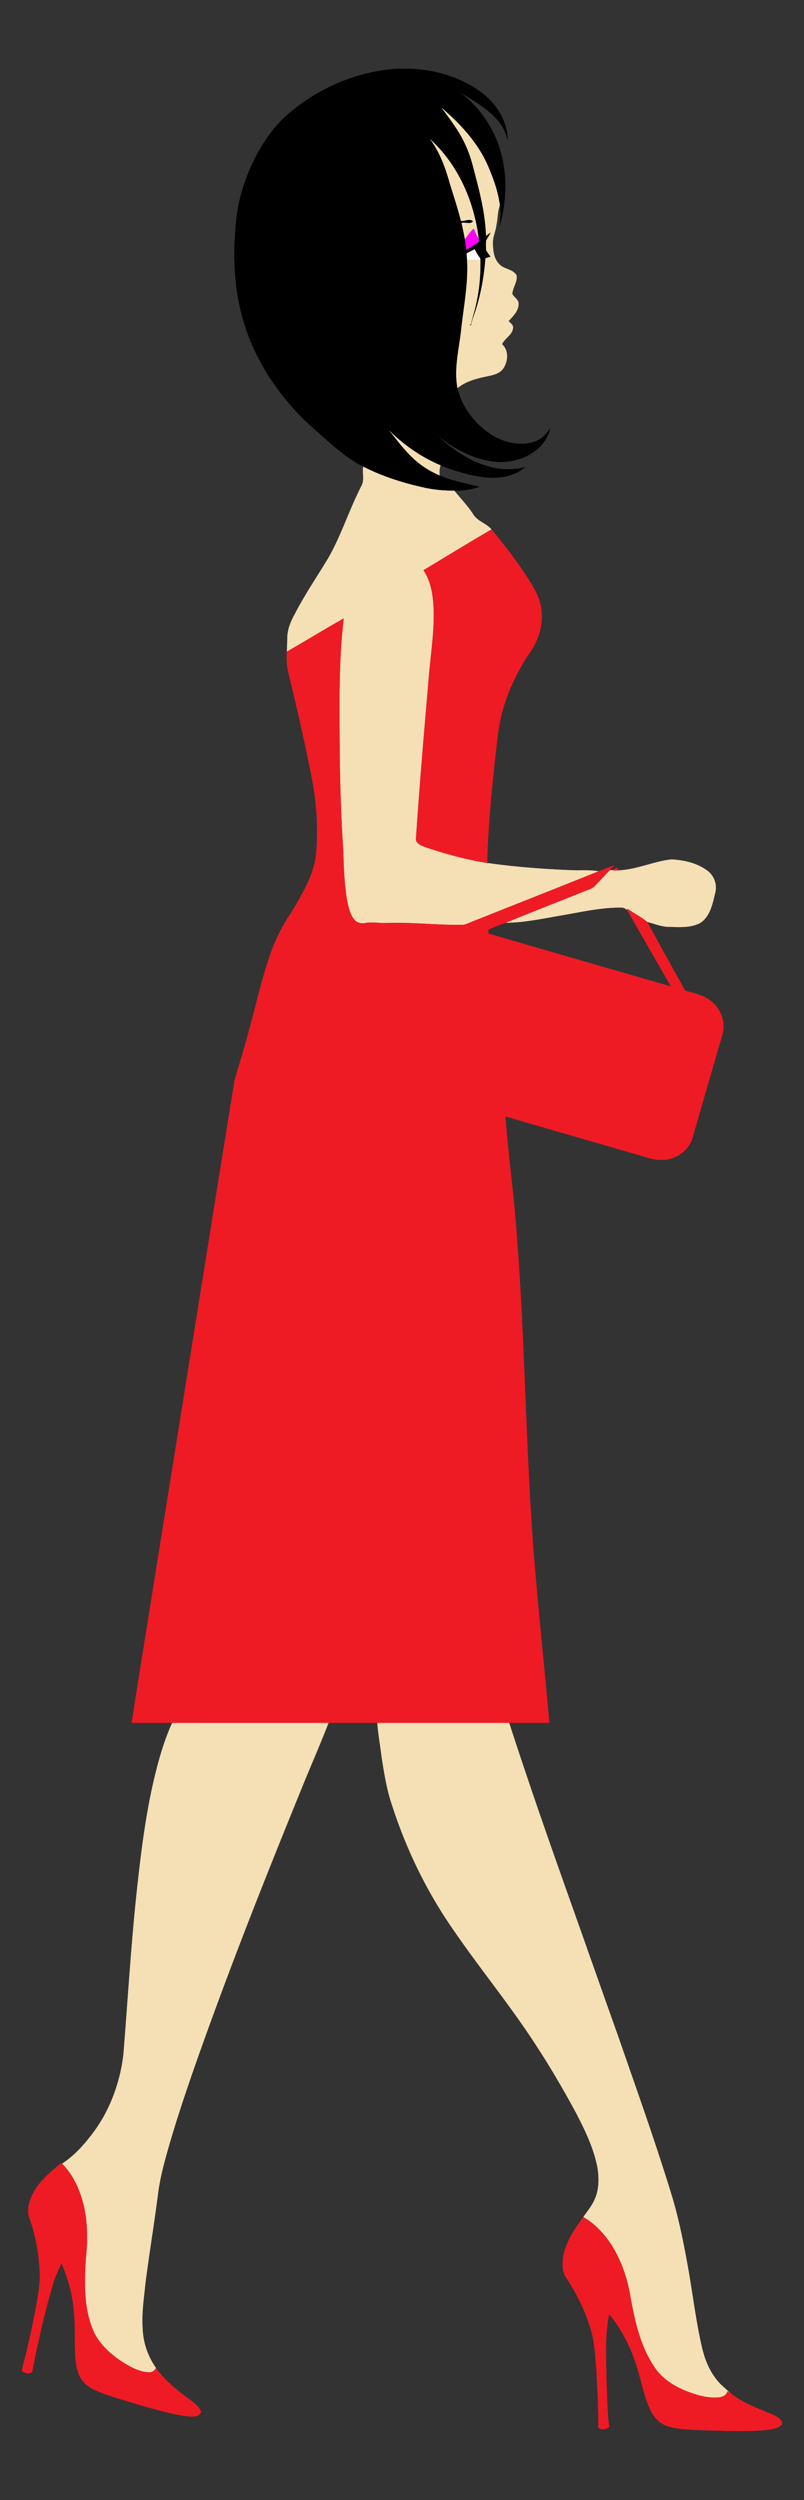
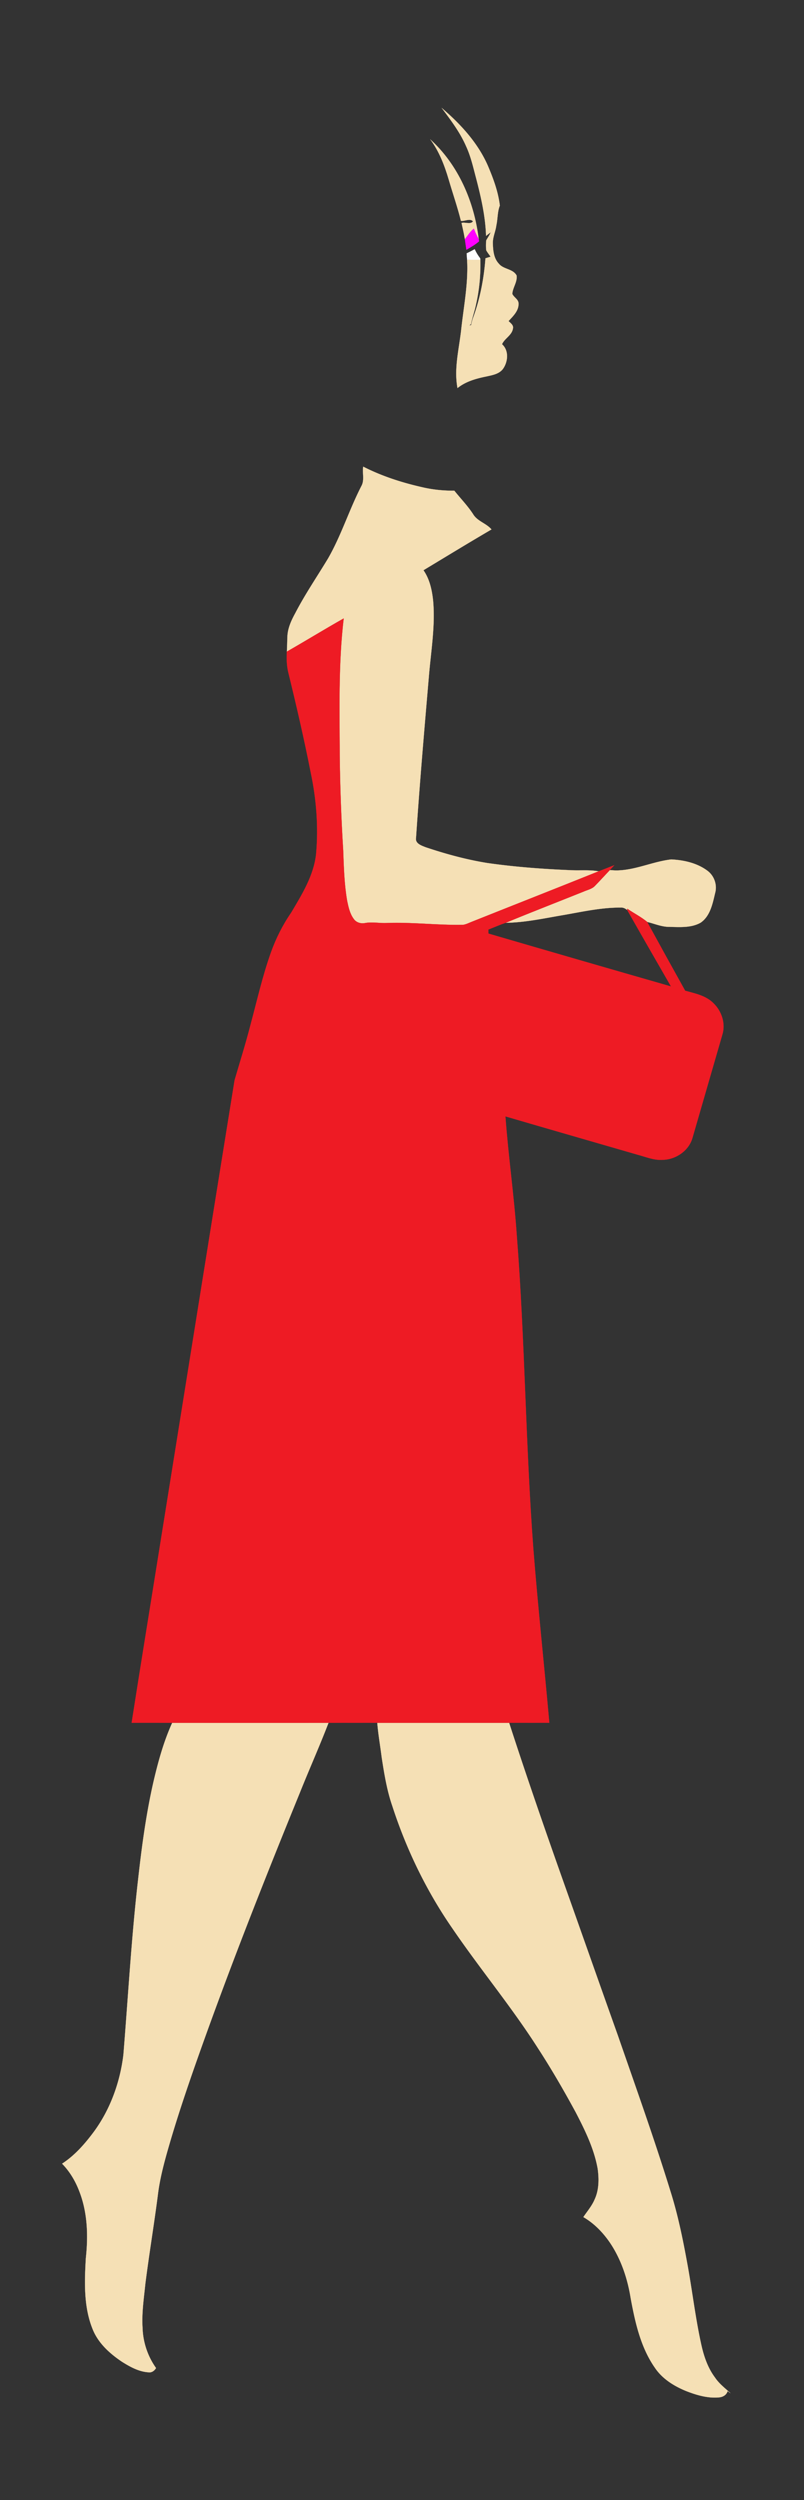
<svg xmlns="http://www.w3.org/2000/svg" viewBox="-18 -55.922 654 2031.845">
  <rect x="-18" y="-55.922" width="654" height="2031.845" fill="#333333" stroke="none" />
  <g stroke-width=".094">
-     <path stroke="#000" d="M304.53 0h12.15c20.43 1.03 41.04 7.12 57.43 19.63 11.89 9.13 20.84 23.21 20.86 38.54-1.3-5.67-3.67-11.11-7.45-15.56-8.57-10.12-20.25-16.81-31.47-23.56 16.63 12.5 28.89 30.67 33.86 50.91 5.01 19.17 3.64 39.47-1.5 58.46.51-5.73 1.18-11.52.17-17.24-1.3-11.16-5.25-21.82-9.61-32.11-8.14-18.78-22.31-34.15-37.71-47.3 7.38 9.85 14.92 19.77 19.86 31.13 3.88 8.34 5.85 17.36 8.21 26.2 3.98 15.3 7.54 30.85 8.03 46.72 1.26-.99 2.51-1.98 3.78-2.95-.92 2.32-2.4 4.34-3.6 6.5-.3 2.71-.35 5.48.01 8.19 1.01 1.82 2.32 3.45 3.53 5.14-1.4.43-2.8.86-4.19 1.29-1.25 16.68-4.46 33.28-10.28 48.97-.56 1.75-.99 3.52-1.37 5.31-.52.15-1.06.22-1.58.29l1.44-1.05c1.06-5.23 2.88-10.26 3.99-15.47 2.78-12.07 3.96-24.48 3.63-36.86l-.13-1.15c-1.76-2.3-3.32-4.75-4.45-7.43a96.378 96.378 0 01-6.54 3.39c.13 1.71.23 3.43.35 5.14 1.09 19.09-2.75 37.96-4.79 56.86-1.73 15.74-6 31.63-3.02 47.5 3.39 15.22 13.58 28.38 26.32 37.09 10.17 6.85 23.41 10.26 35.41 6.8 5.95-1.68 10.5-6.15 13.57-11.35-1.69 8.59-7.56 15.89-14.89 20.48-10.23 6.35-22.92 8.44-34.71 6.11-16.05-2.79-30.54-11.17-42.93-21.49 12.91 12.24 28.16 22.92 45.75 26.91 8.75 2 17.92 1.86 26.62-.31-8.81 7.52-21 9.52-32.23 8.32-12.64-1.37-24.93-5.1-36.7-9.79-15.53-6.48-29.48-16.29-41.49-28.01 6.64 8.25 12.96 16.88 20.98 23.87 5.88 5.17 12.64 9.31 19.85 12.35 10.25 4.59 21.36 6.53 32.2 9.19-6.51 2.35-13.43 3.32-20.33 3.22-8.88.07-17.77-.83-26.41-2.89-16.45-3.73-32.65-8.96-47.7-16.65-10.85-5.59-20.37-13.36-29.47-21.4-7.66-6.96-15.71-13.52-22.84-21.05-18.84-19.74-34.14-43.18-42.95-69.1-9.9-28.57-11.2-59.43-8-89.29 1.7-16.18 6.63-31.92 13.58-46.6 7.5-15.55 17.54-30.19 30.99-41.18C242.93 14.84 273.21 2.1 304.53 0M332 57.36c7.2 9.69 11.58 21.07 14.97 32.57 3.27 11.23 7.14 22.29 9.96 33.64 3.15.52 7.36-2.35 9.83.41-2.13 2.8-6.35.43-9.33 1.29.96 4.41 2 8.8 2.72 13.25.42 2.85.77 5.71 1.25 8.56 3.51-2.14 7.19-4.13 10.27-6.87-.08-.46-.22-1.39-.29-1.85-3.61-30.29-16.56-60.26-39.38-81z" />
    <path fill="#F5E0B5" stroke="#F5E0B5" d="M341.26 31.77c15.4 13.15 29.57 28.52 37.71 47.3 4.36 10.29 8.31 20.95 9.61 32.11-2.02 5.08-1.64 10.67-2.82 15.95-.61 5.03-3.06 9.75-2.85 14.88.16 5.71.71 11.95 4.82 16.32 3.75 4.77 11.53 4.09 14.5 9.67.71 5.22-3.17 9.78-3.51 14.93 1.32 2.95 5.26 4.51 5.08 8.1.1 5.77-4.51 10.05-8.12 13.99 1.62 1.67 4.21 3.31 3.57 6.03-.8 5.51-6.72 7.96-8.89 12.8 5.79 5.1 4.91 14.43.65 20.21-3.12 3.98-8.38 4.88-13.02 5.92-8.42 1.7-17.04 4.01-23.85 9.51-2.98-15.87 1.29-31.76 3.02-47.5 2.04-18.9 5.88-37.77 4.79-56.86 3.59.09 7.18.11 10.77.05.33 12.38-.85 24.79-3.63 36.86-1.11 5.21-2.93 10.24-3.99 15.47l-1.44 1.05c.52-.07 1.06-.14 1.58-.29.38-1.79.81-3.56 1.37-5.31 5.82-15.69 9.03-32.29 10.28-48.97 1.39-.43 2.79-.86 4.19-1.29-1.21-1.69-2.52-3.32-3.53-5.14-.36-2.71-.31-5.48-.01-8.19 1.2-2.16 2.68-4.18 3.6-6.5-1.27.97-2.52 1.96-3.78 2.95-.49-15.87-4.05-31.42-8.03-46.72-2.36-8.84-4.33-17.86-8.21-26.2-4.94-11.36-12.48-21.28-19.86-31.13zM277.45 323.34c15.05 7.69 31.25 12.92 47.7 16.65 8.64 2.06 17.53 2.96 26.41 2.89 5.1 6.39 10.86 12.26 15.33 19.16 3.51 5.78 10.68 7.31 14.9 12.33-18.57 10.84-36.92 22.06-55.34 33.16 5.1 7.31 6.99 16.27 7.89 24.99 1.79 20.59-1.82 41.07-3.5 61.54-3.74 43.64-7.51 87.28-10.43 130.98-.78 4.69 4.46 6.27 7.85 7.64 16.34 5.47 33.04 10.04 50.08 12.79 22.43 3.22 45.05 4.89 67.67 5.84 7.64.43 15.39-.45 22.95.91-34.23 13.75-68.56 27.23-102.82 40.89-2.39.9-4.68 2.15-7.21 2.59-20.65.5-41.24-2.22-61.9-1.47-6.06.39-12.14-1.07-18.16.07-3.28.64-7.01-.39-9-3.19-3.25-4.25-4.39-9.64-5.47-14.76-2.37-13.59-2.74-27.43-3.24-41.18a1537.62 1537.62 0 01-2.83-77.1c-.09-37.13-1.15-74.41 3.24-111.36-15.54 8.78-30.75 18.13-46.24 26.98.28-4.2.26-8.42.46-12.62.36-6.73 3.27-12.96 6.46-18.77 7.95-15.35 17.75-29.63 26.66-44.43 10.81-18.84 17.23-39.74 27.18-59 2.53-4.8.52-10.39 1.36-15.53zM485.47 651.46c14.61-.69 28.11-7.25 42.55-8.89 10.23.51 20.9 2.88 29.28 9.08 5.67 4.08 8.32 11.66 6.37 18.4-2.03 8.57-3.98 18.55-11.72 23.9-7.83 4.46-17.27 3.54-25.94 3.43-6.11-.1-11.72-2.62-17.56-4-4.97-4.12-10.86-7.05-16.18-10.73l-.07 1.06c-1.47-1.23-3.22-2.16-5.19-2.02-15.86-.11-31.42 3.43-46.96 6.13-15.48 2.61-30.97 6.05-46.72 6.25 21.03-8.68 42.25-16.9 63.36-25.36 3.17-1.42 6.88-2.08 9.33-4.73 4.07-4.17 7.97-8.5 11.99-12.72.47.03 1.41.08 1.88.1 1.85.14 3.71.22 5.58.1zM122.09 1344.26c42.39.01 84.77-.01 127.15.01-7.34 19.06-15.69 37.73-23.28 56.7-30.72 75.27-60.59 150.93-87.37 227.7-6.56 18.96-12.89 38.01-18.52 57.27-4.06 13.9-7.96 27.92-9.7 42.34-3.08 23.91-7.05 47.7-10.1 71.63-1.21 11.98-3.07 24-2.3 36.07.33 11.66 4.18 23.21 10.97 32.7-1.26 2.09-3.34 3.79-5.95 3.48-7.92-.43-15.1-4.42-21.68-8.54-10.09-6.74-19.63-15.36-24.1-26.93-7.22-18.09-6.46-38.06-5.4-57.15 2-18.06 1.45-36.84-5.1-53.98-3.17-8.49-7.82-16.49-14.21-22.97 10.39-6.75 18.65-16.23 25.97-26.1 13.34-18.23 21.2-40.11 23.91-62.45 3.86-47.49 6.53-95.09 11.96-142.44 2.98-26.7 6.53-53.38 12.54-79.58 3.8-16.27 8.27-32.52 15.21-47.76zM288.89 1344.26h107.25c14.88 45.85 30.72 91.38 46.86 136.81 13.88 39.07 27.63 78.19 41.57 117.25 14.63 42.22 29.71 84.3 42.89 127 5.94 18.84 9.91 38.23 13.46 57.66 4.13 22.19 6.65 44.67 11.54 66.72 2.09 9.45 5.26 18.85 11.13 26.67 3.35 5.05 8.23 8.7 12.63 12.76-.59-.43-1.77-1.28-2.36-1.71-.88 3.16-3.87 4.86-6.99 5.11-9.11.85-18.11-1.81-26.51-5.06-9.95-4.03-19.55-9.95-25.64-19.01-11.6-16.62-16.08-36.89-19.7-56.5-2.51-15.71-7.63-31.2-16.44-44.54-5.77-8.57-13.08-16.24-22.07-21.43 3.16-4.7 6.96-9.04 9.17-14.31 3.62-7.77 3.64-16.62 2.5-24.95-2.91-16.33-10.31-31.37-17.89-45.96-9.66-17.81-19.83-35.35-30.88-52.33-21.5-33.62-47.1-64.33-69.55-97.28-21.06-30.46-37.32-64.11-48.75-99.31-4.41-12.78-6.57-26.19-8.63-39.51-1.16-9.37-2.85-18.67-3.59-28.08z" />
    <path fill="#F5DFB4" stroke="#F5DFB4" d="M332 57.36c22.82 20.74 35.77 50.71 39.38 81-1.59-2.68-2.88-5.51-3.95-8.43-2.95 2.38-4.98 5.62-7.28 8.59-.72-4.45-1.76-8.84-2.72-13.25 2.98-.86 7.2 1.51 9.33-1.29-2.47-2.76-6.68.11-9.83-.41-2.82-11.35-6.69-22.41-9.96-33.64-3.39-11.5-7.77-22.88-14.97-32.57z" />
    <path fill="#F0F" stroke="#F0F" d="M360.15 138.52c2.3-2.97 4.33-6.21 7.28-8.59 1.07 2.92 2.36 5.75 3.95 8.43.07.46.21 1.39.29 1.85-3.08 2.74-6.76 4.73-10.27 6.87-.48-2.85-.83-5.71-1.25-8.56z" />
    <path fill="#FFFEFF" stroke="#FFFEFF" d="M361.6 149.99c2.22-1.05 4.4-2.17 6.54-3.39 1.13 2.68 2.69 5.13 4.45 7.43l.13 1.15c-3.59.06-7.18.04-10.77-.05-.12-1.71-.22-3.43-.35-5.14z" />
-     <path fill="#F5DFB2" stroke="#F5DFB2" d="M298.86 294.25c12.01 11.72 25.96 21.53 41.49 28.01a18.4 18.4 0 00-.66 8.21c-7.21-3.04-13.97-7.18-19.85-12.35-8.02-6.99-14.34-15.62-20.98-23.87z" />
-     <path fill="#EE1B24" stroke="#EE1B24" d="M326.45 407.53c18.42-11.1 36.77-22.32 55.34-33.16 10.86 12.94 21.12 26.42 30.26 40.64 4.26 6.81 8.52 13.92 9.9 21.96 2.73 14.38-2.16 29.45-11.27 40.66-7.56 12.46-14.22 25.59-18.54 39.55-5.08 15.64-5.96 32.17-7.97 48.38-2.77 26.56-5.35 53.19-5.83 79.91-17.04-2.75-33.74-7.32-50.08-12.79-3.39-1.37-8.63-2.95-7.85-7.64 2.92-43.7 6.69-87.34 10.43-130.98 1.68-20.47 5.29-40.95 3.5-61.54-.9-8.72-2.79-17.68-7.89-24.99z" />
    <path fill="#EE1B24" stroke="#EE1B24" d="M215.33 473.69c15.49-8.85 30.7-18.2 46.24-26.98-4.39 36.95-3.33 74.23-3.24 111.36.3 25.72 1.24 51.42 2.83 77.1.5 13.75.87 27.59 3.24 41.18 1.08 5.12 2.22 10.51 5.47 14.76 1.99 2.8 5.72 3.83 9 3.19 6.02-1.14 12.1.32 18.16-.07 20.66-.75 41.25 1.97 61.9 1.47 2.53-.44 4.82-1.69 7.21-2.59 34.26-13.66 68.59-27.14 102.82-40.89 4.28-1.59 8.5-3.37 12.77-4.98l-3.72 4.02c-4.02 4.22-7.92 8.55-11.99 12.72-2.45 2.65-6.16 3.31-9.33 4.73-21.11 8.46-42.33 16.68-63.36 25.36-4.77 1.63-9.39 3.65-14.08 5.49.01 1.08.04 2.17.07 3.26 49.46 14.44 98.96 28.76 148.48 42.97-11.91-20.67-23.81-41.34-35.6-62.08l.07-1.06c5.32 3.68 11.21 6.61 16.18 10.73 10.22 18.67 20.51 37.3 30.89 55.89 8.12 2.24 17 3.98 23.12 10.26 6.61 6.44 9.91 16.45 7.13 25.42-8.11 27.88-16.12 55.78-24.22 83.66-2.86 10.6-13.54 17.95-24.32 18.11-7.17.53-13.87-2.45-20.66-4.22-35.75-10.38-71.54-20.62-107.26-31.09 2.35 32.24 7.02 64.28 9.23 96.55 6.67 84.89 7.12 170.13 13.5 255.04 3.7 47.13 8.8 94.14 12.98 141.23-10.9.05-21.8 0-32.7.03H288.89c-13.21-.02-26.43-.02-39.65.01-42.38-.02-84.76 0-127.15-.01-11.01-.02-22.01 0-33.02-.01 7.46-47.76 15.28-95.47 22.89-143.21 20.3-126.35 40.45-252.73 60.85-379.06 4.36-14.91 9.05-29.75 12.91-44.81 5.33-19.73 9.79-39.75 16.68-59.03 4.08-11.39 9.54-22.3 16.43-32.26 8.82-14.89 18.41-30.19 20.29-47.8 1.98-22.1.22-44.45-4.37-66.14-5.35-27.17-11.58-54.17-18.18-81.07-1.41-5.6-1.55-11.43-1.24-17.18z" />
-     <path fill="#EE1B24" stroke="#EE1B24" d="M479.89 651.36c1.3-.71 2.59-1.44 3.9-2.11.42.55 1.26 1.66 1.68 2.21-1.87.12-3.73.04-5.58-.1zM31.33 1702.34c.29.06.88.19 1.17.25 6.39 6.48 11.04 14.48 14.21 22.97 6.55 17.14 7.1 35.92 5.1 53.98-1.06 19.09-1.82 39.06 5.4 57.15 4.47 11.57 14.01 20.19 24.1 26.93 6.58 4.12 13.76 8.11 21.68 8.54 2.61.31 4.69-1.39 5.95-3.48 6.86 9.86 16.37 17.43 25.92 24.54 4.02 3.07 8.56 5.98 10.69 10.79-.95 4.29-5.9 4.22-9.39 4.02-13.12-1.24-25.77-5.23-38.42-8.71-11.18-3.42-22.48-6.48-33.43-10.58-6.47-2.51-13.28-5.85-16.81-12.14-4.19-7.48-4.1-16.34-4.59-24.65-.18-11.7.34-23.46-1.45-35.06-1.45-11.6-4.89-22.86-9.53-33.56-2.04 5.46-5.01 10.55-6.52 16.24-7.24 23.74-12.44 48.05-17.33 72.36-2.3 2-5.84.85-8.08-.75v-1.8c4.47-16.77 8.1-33.77 11.38-50.81 1.66-9.77 3.64-19.66 2.81-29.61-.71-13.72-3.24-27.34-7.57-40.37-3.7-7.72-.74-16.68 3.23-23.69 5.36-9.06 13.53-15.87 21.48-22.56zM440.35 1776.87c2.39-11.58 9.33-21.48 16.16-30.88 8.99 5.19 16.3 12.86 22.07 21.43 8.81 13.34 13.93 28.83 16.44 44.54 3.62 19.61 8.1 39.88 19.7 56.5 6.09 9.06 15.69 14.98 25.64 19.01 8.4 3.25 17.4 5.91 26.51 5.06 3.12-.25 6.11-1.95 6.99-5.11.59.43 1.77 1.28 2.36 1.71 8.2 6.57 18 10.72 27.68 14.62 4.92 2.21 10.79 3.57 14.1 8.19v2.66c-3.71 3.64-9.21 3.93-14.08 4.56-15.94 1.35-31.96.53-47.93.13-10.1-.55-20.43-.3-30.23-3.13-6.4-1.8-11.51-6.71-14.35-12.62-5.77-11.84-7.71-25.02-11.87-37.42-4.73-14.99-12.12-29.11-21.99-41.35-3.66 17.48-2.43 35.46-2.23 53.2.57 12.83.57 25.74 2.13 38.49-2.35 2.31-6.04 2.59-8.78.78.24-15.18-.69-30.34-1.44-45.48-1.06-12.65-1.41-25.6-5.69-37.68-4.53-14.19-11.33-27.6-19.73-39.89-2.8-5.24-2.4-11.63-1.46-17.32z" />
  </g>
</svg>